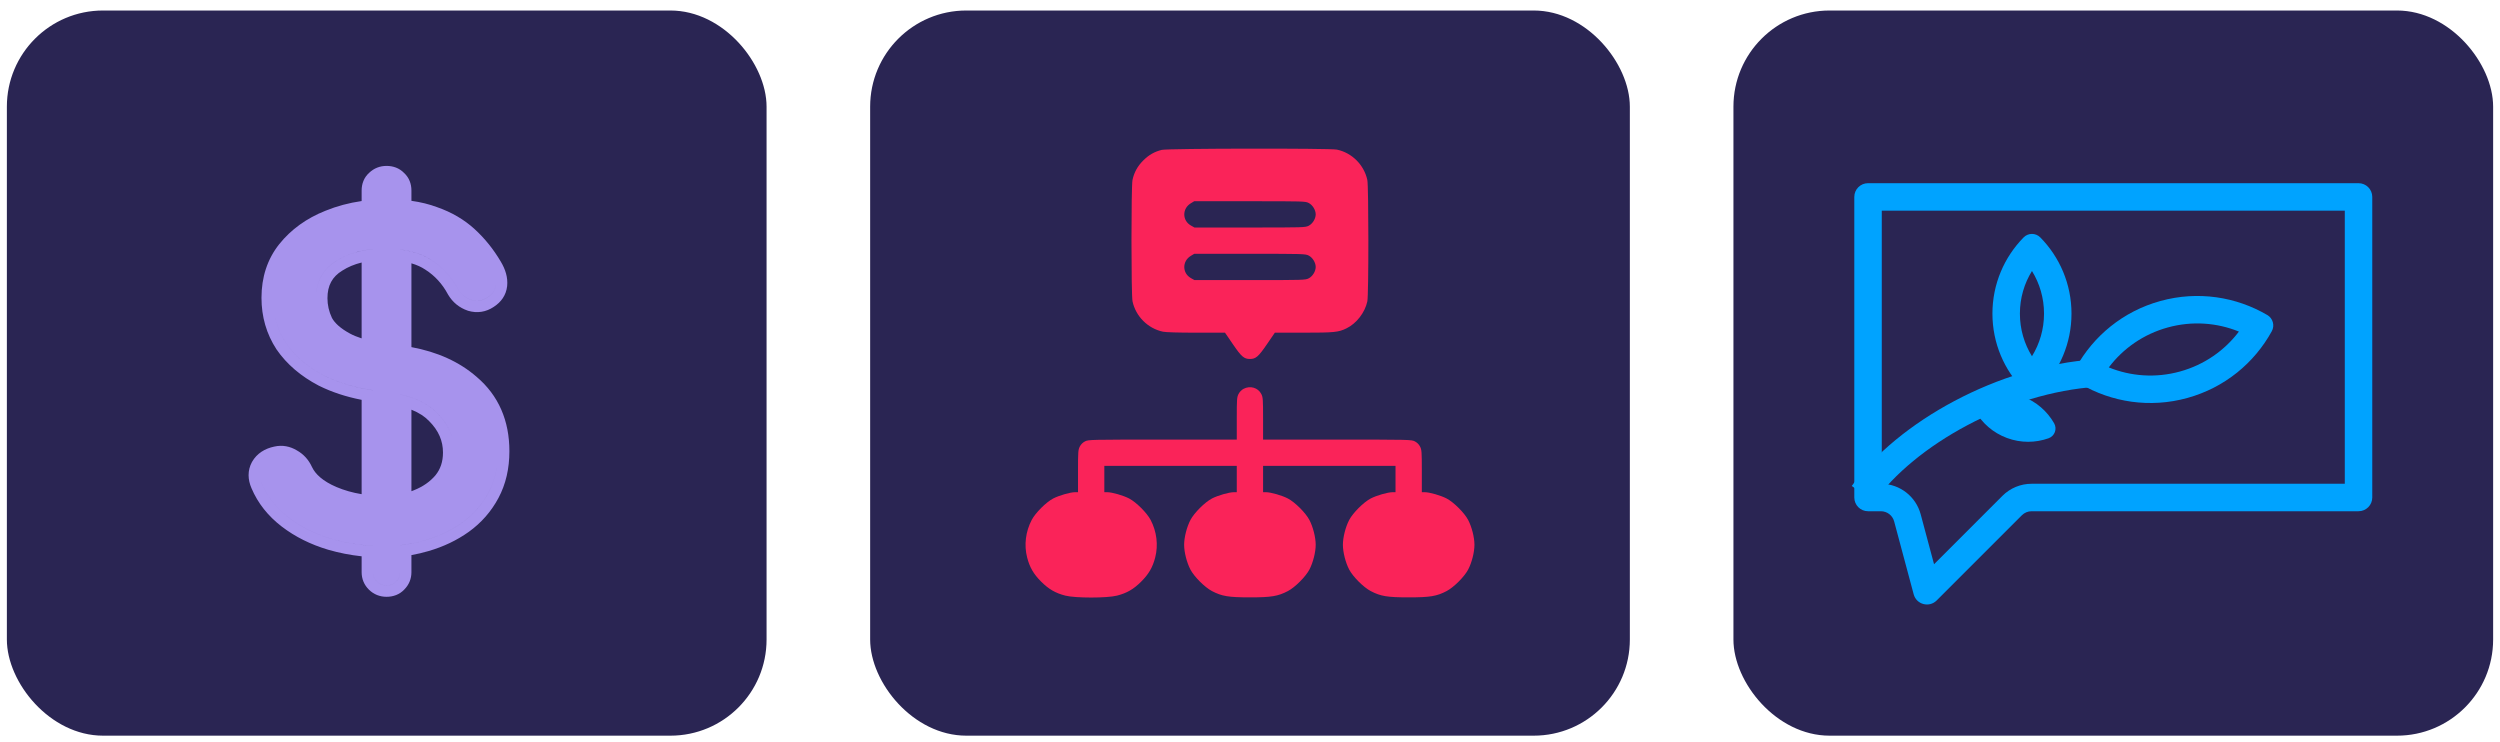
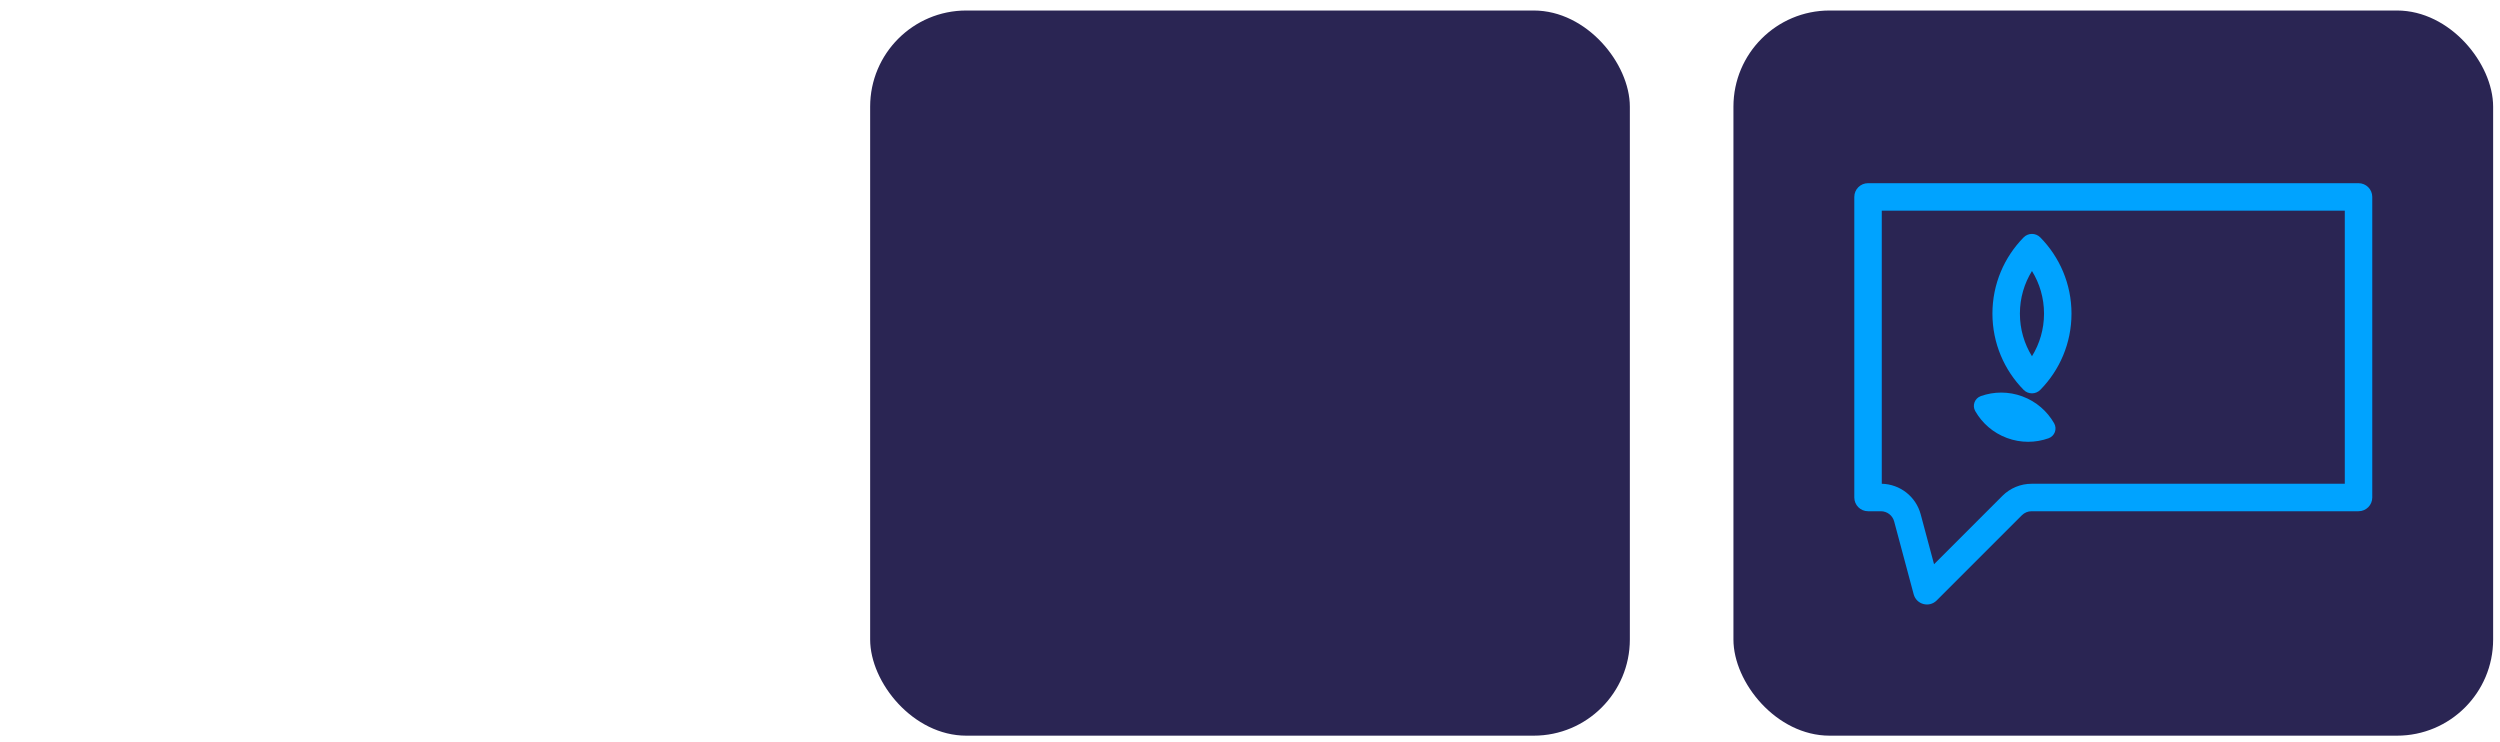
<svg xmlns="http://www.w3.org/2000/svg" width="182" height="54" viewBox="0 0 182 54" fill="none">
  <path d="M153.219 6.422V15.22" stroke="#183951" />
-   <rect x="0.5" y="0.765" width="55.306" height="52.792" rx="7" fill="#2A2553" />
  <rect x="63.347" y="0.765" width="55.306" height="52.792" rx="7" fill="#2A2553" />
  <rect x="126.194" y="0.765" width="55.306" height="52.792" rx="7" fill="#2A2553" />
-   <path fill-rule="evenodd" clip-rule="evenodd" d="M23.893 40.021L23.897 40.022C24.684 40.251 25.494 40.41 26.327 40.499V41.657C26.327 42.146 26.511 42.588 26.862 42.932C27.213 43.275 27.656 43.447 28.14 43.447C28.616 43.447 29.082 43.291 29.434 42.915C29.774 42.574 29.952 42.138 29.952 41.657V40.411C30.375 40.336 30.793 40.237 31.206 40.115C32.285 39.8 33.261 39.337 34.127 38.719L34.13 38.717C35.038 38.063 35.759 37.241 36.285 36.259C36.826 35.25 37.084 34.106 37.084 32.85C37.084 30.624 36.297 28.787 34.694 27.431C33.431 26.332 31.838 25.622 29.952 25.27V19.17C30.349 19.287 30.682 19.441 30.96 19.627L30.966 19.631L30.972 19.635C31.657 20.075 32.199 20.664 32.602 21.415L32.61 21.431L32.619 21.446C32.95 22.005 33.434 22.405 34.049 22.615L34.066 22.621L34.084 22.627C34.739 22.819 35.385 22.72 35.949 22.337C36.481 21.995 36.845 21.491 36.919 20.838L36.92 20.834C36.987 20.208 36.794 19.604 36.458 19.047C35.931 18.151 35.297 17.362 34.555 16.682C33.788 15.979 32.874 15.449 31.828 15.084C31.252 14.867 30.625 14.714 29.952 14.62V13.868C29.952 13.393 29.791 12.936 29.418 12.593C29.067 12.229 28.609 12.078 28.14 12.078C27.664 12.078 27.227 12.245 26.879 12.577C26.493 12.922 26.327 13.386 26.327 13.868V14.636C25.405 14.769 24.526 15.004 23.693 15.343C22.323 15.888 21.194 16.695 20.332 17.771L20.33 17.773C19.458 18.869 19.036 20.187 19.036 21.679C19.036 23.054 19.397 24.312 20.126 25.429L20.131 25.437L20.137 25.446C20.883 26.527 21.915 27.399 23.204 28.074L23.212 28.078L23.219 28.081C24.157 28.548 25.195 28.888 26.327 29.108V35.976C25.666 35.868 25.053 35.693 24.485 35.452C23.494 35.023 22.958 34.517 22.712 33.997C22.476 33.48 22.108 33.066 21.613 32.789C21.112 32.488 20.552 32.38 19.974 32.51C19.289 32.652 18.701 33.004 18.348 33.625L18.344 33.632L18.34 33.639C18.006 34.257 18.038 34.923 18.308 35.541C18.771 36.636 19.512 37.565 20.505 38.328C21.485 39.081 22.618 39.642 23.893 40.021ZM27.153 39.737C26.875 39.722 26.599 39.699 26.327 39.669C25.572 39.583 24.839 39.437 24.128 39.229C22.939 38.877 21.899 38.358 21.008 37.673C20.117 36.989 19.469 36.169 19.066 35.215C18.977 35.012 18.93 34.819 18.923 34.634C18.93 34.818 18.977 35.012 19.066 35.214C19.469 36.168 20.116 36.988 21.008 37.672C21.899 38.357 22.939 38.876 24.128 39.228C25.096 39.51 26.104 39.679 27.153 39.736V39.737ZM27.153 41.697C27.162 41.949 27.258 42.164 27.439 42.341C27.63 42.528 27.864 42.621 28.14 42.621C28.437 42.621 28.67 42.528 28.84 42.341C29.031 42.155 29.127 41.926 29.127 41.657V39.695C29.404 39.665 29.679 39.623 29.952 39.571C30.296 39.506 30.637 39.423 30.973 39.323C31.971 39.032 32.862 38.607 33.648 38.047C34.454 37.466 35.091 36.74 35.558 35.869C36.025 34.997 36.258 33.991 36.258 32.85C36.258 32.75 36.256 32.65 36.253 32.552C36.256 32.65 36.258 32.749 36.258 32.849C36.258 33.99 36.025 34.996 35.558 35.867C35.091 36.739 34.454 37.465 33.647 38.046C32.862 38.606 31.971 39.031 30.973 39.322C30.37 39.501 29.754 39.625 29.127 39.694V41.655C29.127 41.925 29.031 42.153 28.84 42.34C28.67 42.527 28.437 42.62 28.14 42.62C27.864 42.62 27.63 42.527 27.439 42.34C27.258 42.163 27.163 41.949 27.153 41.697ZM29.127 36.829C29.127 36.829 29.127 36.829 29.127 36.829V28.71C29.419 28.778 29.695 28.856 29.952 28.945C30.749 29.221 31.376 29.599 31.833 30.081C32.623 30.873 33.036 31.779 33.072 32.798C33.036 31.778 32.623 30.872 31.833 30.079C31.229 29.442 30.326 28.985 29.127 28.709V36.829ZM27.153 28.409C25.815 28.214 24.627 27.858 23.587 27.341C22.398 26.719 21.475 25.93 20.817 24.976C20.224 24.068 19.907 23.052 19.866 21.927C19.907 23.052 20.224 24.069 20.817 24.977C21.475 25.932 22.398 26.72 23.587 27.342C24.407 27.75 25.321 28.058 26.327 28.266C26.596 28.321 26.871 28.37 27.153 28.411V28.409ZM27.153 18.138C26.866 18.166 26.591 18.208 26.327 18.264C25.636 18.411 25.02 18.657 24.478 19.003C23.502 19.604 23.014 20.507 23.014 21.71C23.014 21.759 23.015 21.809 23.016 21.858C23.015 21.808 23.014 21.759 23.014 21.709C23.014 20.505 23.502 19.603 24.478 19.001C25.226 18.524 26.118 18.236 27.153 18.137V18.138ZM29.127 25.972C29.127 25.972 29.127 25.972 29.127 25.972V18.165C29.418 18.201 29.693 18.251 29.952 18.315C30.516 18.455 31.005 18.664 31.419 18.94C32.225 19.459 32.862 20.154 33.329 21.025C33.563 21.419 33.892 21.689 34.316 21.834C34.741 21.959 35.133 21.897 35.494 21.648C35.855 21.419 36.056 21.119 36.099 20.745C36.106 20.676 36.109 20.605 36.107 20.534C36.109 20.605 36.106 20.675 36.099 20.744C36.056 21.117 35.855 21.418 35.494 21.646C35.133 21.895 34.74 21.957 34.316 21.833C33.892 21.688 33.562 21.418 33.329 21.024C32.862 20.153 32.225 19.458 31.419 18.939C30.815 18.535 30.051 18.277 29.127 18.164V25.972ZM29.127 15.361C29.127 15.361 29.127 15.361 29.127 15.361V13.868C29.127 13.853 29.126 13.838 29.126 13.824C29.126 13.838 29.127 13.852 29.127 13.867V15.361ZM32.249 32.944C32.249 33.622 32.06 34.157 31.706 34.596C31.316 35.058 30.798 35.427 30.128 35.692L30.12 35.695C30.065 35.718 30.009 35.74 29.952 35.761V29.826C30.513 30.052 30.933 30.332 31.234 30.649L31.241 30.656L31.248 30.664C31.936 31.354 32.249 32.103 32.249 32.944ZM26.327 19.111V24.634C25.995 24.528 25.712 24.41 25.476 24.282C24.762 23.896 24.362 23.504 24.165 23.143C23.945 22.675 23.839 22.2 23.839 21.71C23.839 20.776 24.193 20.148 24.911 19.705L24.917 19.702L24.922 19.699C25.327 19.44 25.793 19.242 26.327 19.111Z" fill="#A793ED" />
-   <path fill-rule="evenodd" clip-rule="evenodd" d="M84.577 10.911C84.04 11.046 83.637 11.275 83.232 11.679C82.814 12.094 82.562 12.552 82.445 13.105C82.346 13.579 82.347 21.468 82.447 21.935C82.681 23.031 83.563 23.912 84.66 24.147C84.873 24.192 85.772 24.219 87.089 24.219H89.18L89.763 25.071C90.377 25.969 90.568 26.133 90.994 26.133C91.42 26.133 91.611 25.969 92.226 25.071L92.809 24.219H94.899C97.132 24.219 97.435 24.189 98.014 23.909C98.752 23.552 99.372 22.751 99.543 21.935C99.643 21.46 99.641 13.57 99.542 13.105C99.306 12.006 98.422 11.121 97.328 10.892C96.82 10.785 85.01 10.803 84.577 10.911ZM95.274 14.777C95.557 14.922 95.783 15.289 95.783 15.606C95.783 15.922 95.557 16.29 95.274 16.434C95.029 16.559 94.905 16.563 90.99 16.563H86.957L86.702 16.42C86.06 16.059 86.053 15.186 86.69 14.8L86.94 14.649L90.981 14.649C94.905 14.649 95.029 14.652 95.274 14.777ZM95.274 18.605C95.557 18.75 95.783 19.117 95.783 19.434C95.783 19.751 95.557 20.118 95.274 20.263C95.029 20.387 94.905 20.391 90.99 20.391H86.957L86.702 20.248C86.06 19.887 86.053 19.014 86.69 18.628L86.94 18.478L90.981 18.477C94.905 18.477 95.029 18.481 95.274 18.605ZM90.532 28.307C90.386 28.384 90.243 28.53 90.165 28.684C90.047 28.916 90.037 29.059 90.037 30.47V32.003H84.638C79.354 32.003 79.235 32.006 78.989 32.132C78.826 32.215 78.691 32.35 78.608 32.512C78.49 32.744 78.479 32.886 78.479 34.298V35.832H78.266C77.919 35.832 77.096 36.069 76.671 36.291C76.153 36.562 75.379 37.336 75.108 37.853C74.664 38.7 74.544 39.679 74.774 40.579C74.959 41.3 75.242 41.789 75.795 42.342C76.349 42.895 76.838 43.178 77.56 43.362C78.282 43.547 80.592 43.547 81.315 43.362C82.036 43.178 82.526 42.895 83.079 42.342C83.632 41.789 83.915 41.3 84.1 40.579C84.33 39.679 84.211 38.7 83.767 37.853C83.495 37.336 82.721 36.562 82.203 36.291C81.779 36.069 80.956 35.832 80.608 35.832H80.395V34.875V33.917H85.216H90.037V34.875V35.832H89.823C89.476 35.832 88.653 36.069 88.229 36.291C87.711 36.562 86.936 37.336 86.665 37.853C86.398 38.362 86.205 39.12 86.205 39.66C86.205 40.2 86.398 40.958 86.665 41.466C86.936 41.984 87.711 42.758 88.229 43.029C88.953 43.408 89.433 43.488 90.994 43.488C92.556 43.488 93.035 43.408 93.76 43.029C94.278 42.758 95.052 41.984 95.324 41.466C95.59 40.958 95.783 40.2 95.783 39.66C95.783 39.12 95.59 38.362 95.324 37.853C95.052 37.336 94.278 36.562 93.76 36.291C93.336 36.069 92.513 35.832 92.165 35.832H91.952V34.875V33.917H96.773H101.594V34.875V35.832H101.38C101.033 35.832 100.21 36.069 99.786 36.291C99.268 36.562 98.493 37.336 98.222 37.853C97.955 38.362 97.763 39.12 97.763 39.66C97.763 40.2 97.955 40.958 98.222 41.466C98.493 41.984 99.268 42.758 99.786 43.029C100.51 43.408 100.99 43.488 102.551 43.488C104.113 43.488 104.593 43.408 105.317 43.029C105.835 42.758 106.61 41.984 106.881 41.466C107.148 40.958 107.34 40.2 107.34 39.66C107.34 39.12 107.148 38.362 106.881 37.853C106.61 37.336 105.835 36.562 105.317 36.291C104.893 36.069 104.07 35.832 103.722 35.832H103.509V34.298C103.509 32.886 103.499 32.744 103.381 32.512C103.298 32.35 103.162 32.215 103 32.132C102.753 32.006 102.634 32.003 97.35 32.003H91.952V30.47C91.952 29.058 91.942 28.916 91.823 28.684C91.588 28.222 91.011 28.054 90.532 28.307Z" fill="#FA2359" />
  <path fill-rule="evenodd" clip-rule="evenodd" d="M136.993 15.336V35.218C138.324 35.247 139.48 36.151 139.826 37.441L140.799 41.075L145.778 36.096C146.34 35.534 147.103 35.218 147.899 35.218H170.701V15.336H136.993ZM171.701 13.336C172.254 13.336 172.701 13.783 172.701 14.336V36.218C172.701 36.77 172.254 37.218 171.701 37.218H147.899C147.634 37.218 147.379 37.323 147.192 37.511L140.989 43.714C140.444 44.258 139.515 44.009 139.316 43.265L137.894 37.959C137.777 37.522 137.38 37.218 136.928 37.218H135.993C135.441 37.218 134.993 36.77 134.993 36.218V14.336C134.993 13.783 135.441 13.336 135.993 13.336H171.701Z" fill="#00A3FF" />
  <path fill-rule="evenodd" clip-rule="evenodd" d="M147.927 25.935C148.484 25.033 148.805 23.971 148.805 22.832C148.805 21.693 148.484 20.631 147.927 19.729C147.369 20.631 147.049 21.693 147.049 22.832C147.049 23.971 147.369 25.033 147.927 25.935ZM148.535 28.38C148.199 28.721 147.654 28.721 147.318 28.38C145.915 26.951 145.049 24.993 145.049 22.832C145.049 20.671 145.915 18.713 147.318 17.285C147.654 16.943 148.199 16.943 148.535 17.285C149.939 18.713 150.805 20.671 150.805 22.832C150.805 24.993 149.939 26.951 148.535 28.38Z" fill="#00A3FF" />
  <path fill-rule="evenodd" clip-rule="evenodd" d="M149.539 30.811C149.777 31.227 149.584 31.747 149.133 31.907C148.187 32.243 147.123 32.261 146.109 31.886C145.094 31.51 144.299 30.802 143.8 29.932C143.562 29.516 143.755 28.996 144.206 28.835C145.152 28.5 146.216 28.482 147.23 28.857C148.245 29.233 149.04 29.941 149.539 30.811Z" fill="#00A3FF" />
-   <path fill-rule="evenodd" clip-rule="evenodd" d="M153.521 26.747C155.111 27.393 156.917 27.538 158.699 27.047C160.481 26.556 161.957 25.508 162.993 24.139C161.402 23.493 159.597 23.348 157.815 23.839C156.033 24.33 154.556 25.378 153.521 26.747ZM151.456 27.953C151.042 27.711 150.898 27.188 151.129 26.767C152.396 24.468 154.553 22.663 157.283 21.911C160.015 21.159 162.793 21.606 165.058 22.933C165.472 23.175 165.616 23.699 165.384 24.119C164.118 26.418 161.961 28.223 159.23 28.975C156.499 29.727 153.721 29.28 151.456 27.953Z" fill="#00A3FF" />
-   <path fill-rule="evenodd" clip-rule="evenodd" d="M143.22 30.958C140.313 32.501 137.894 34.498 136.435 36.54L134.808 35.377C136.491 33.02 139.18 30.838 142.283 29.191C145.392 27.541 148.985 26.393 152.525 26.162L152.655 28.158C149.441 28.367 146.121 29.419 143.22 30.958Z" fill="#00A3FF" />
</svg>